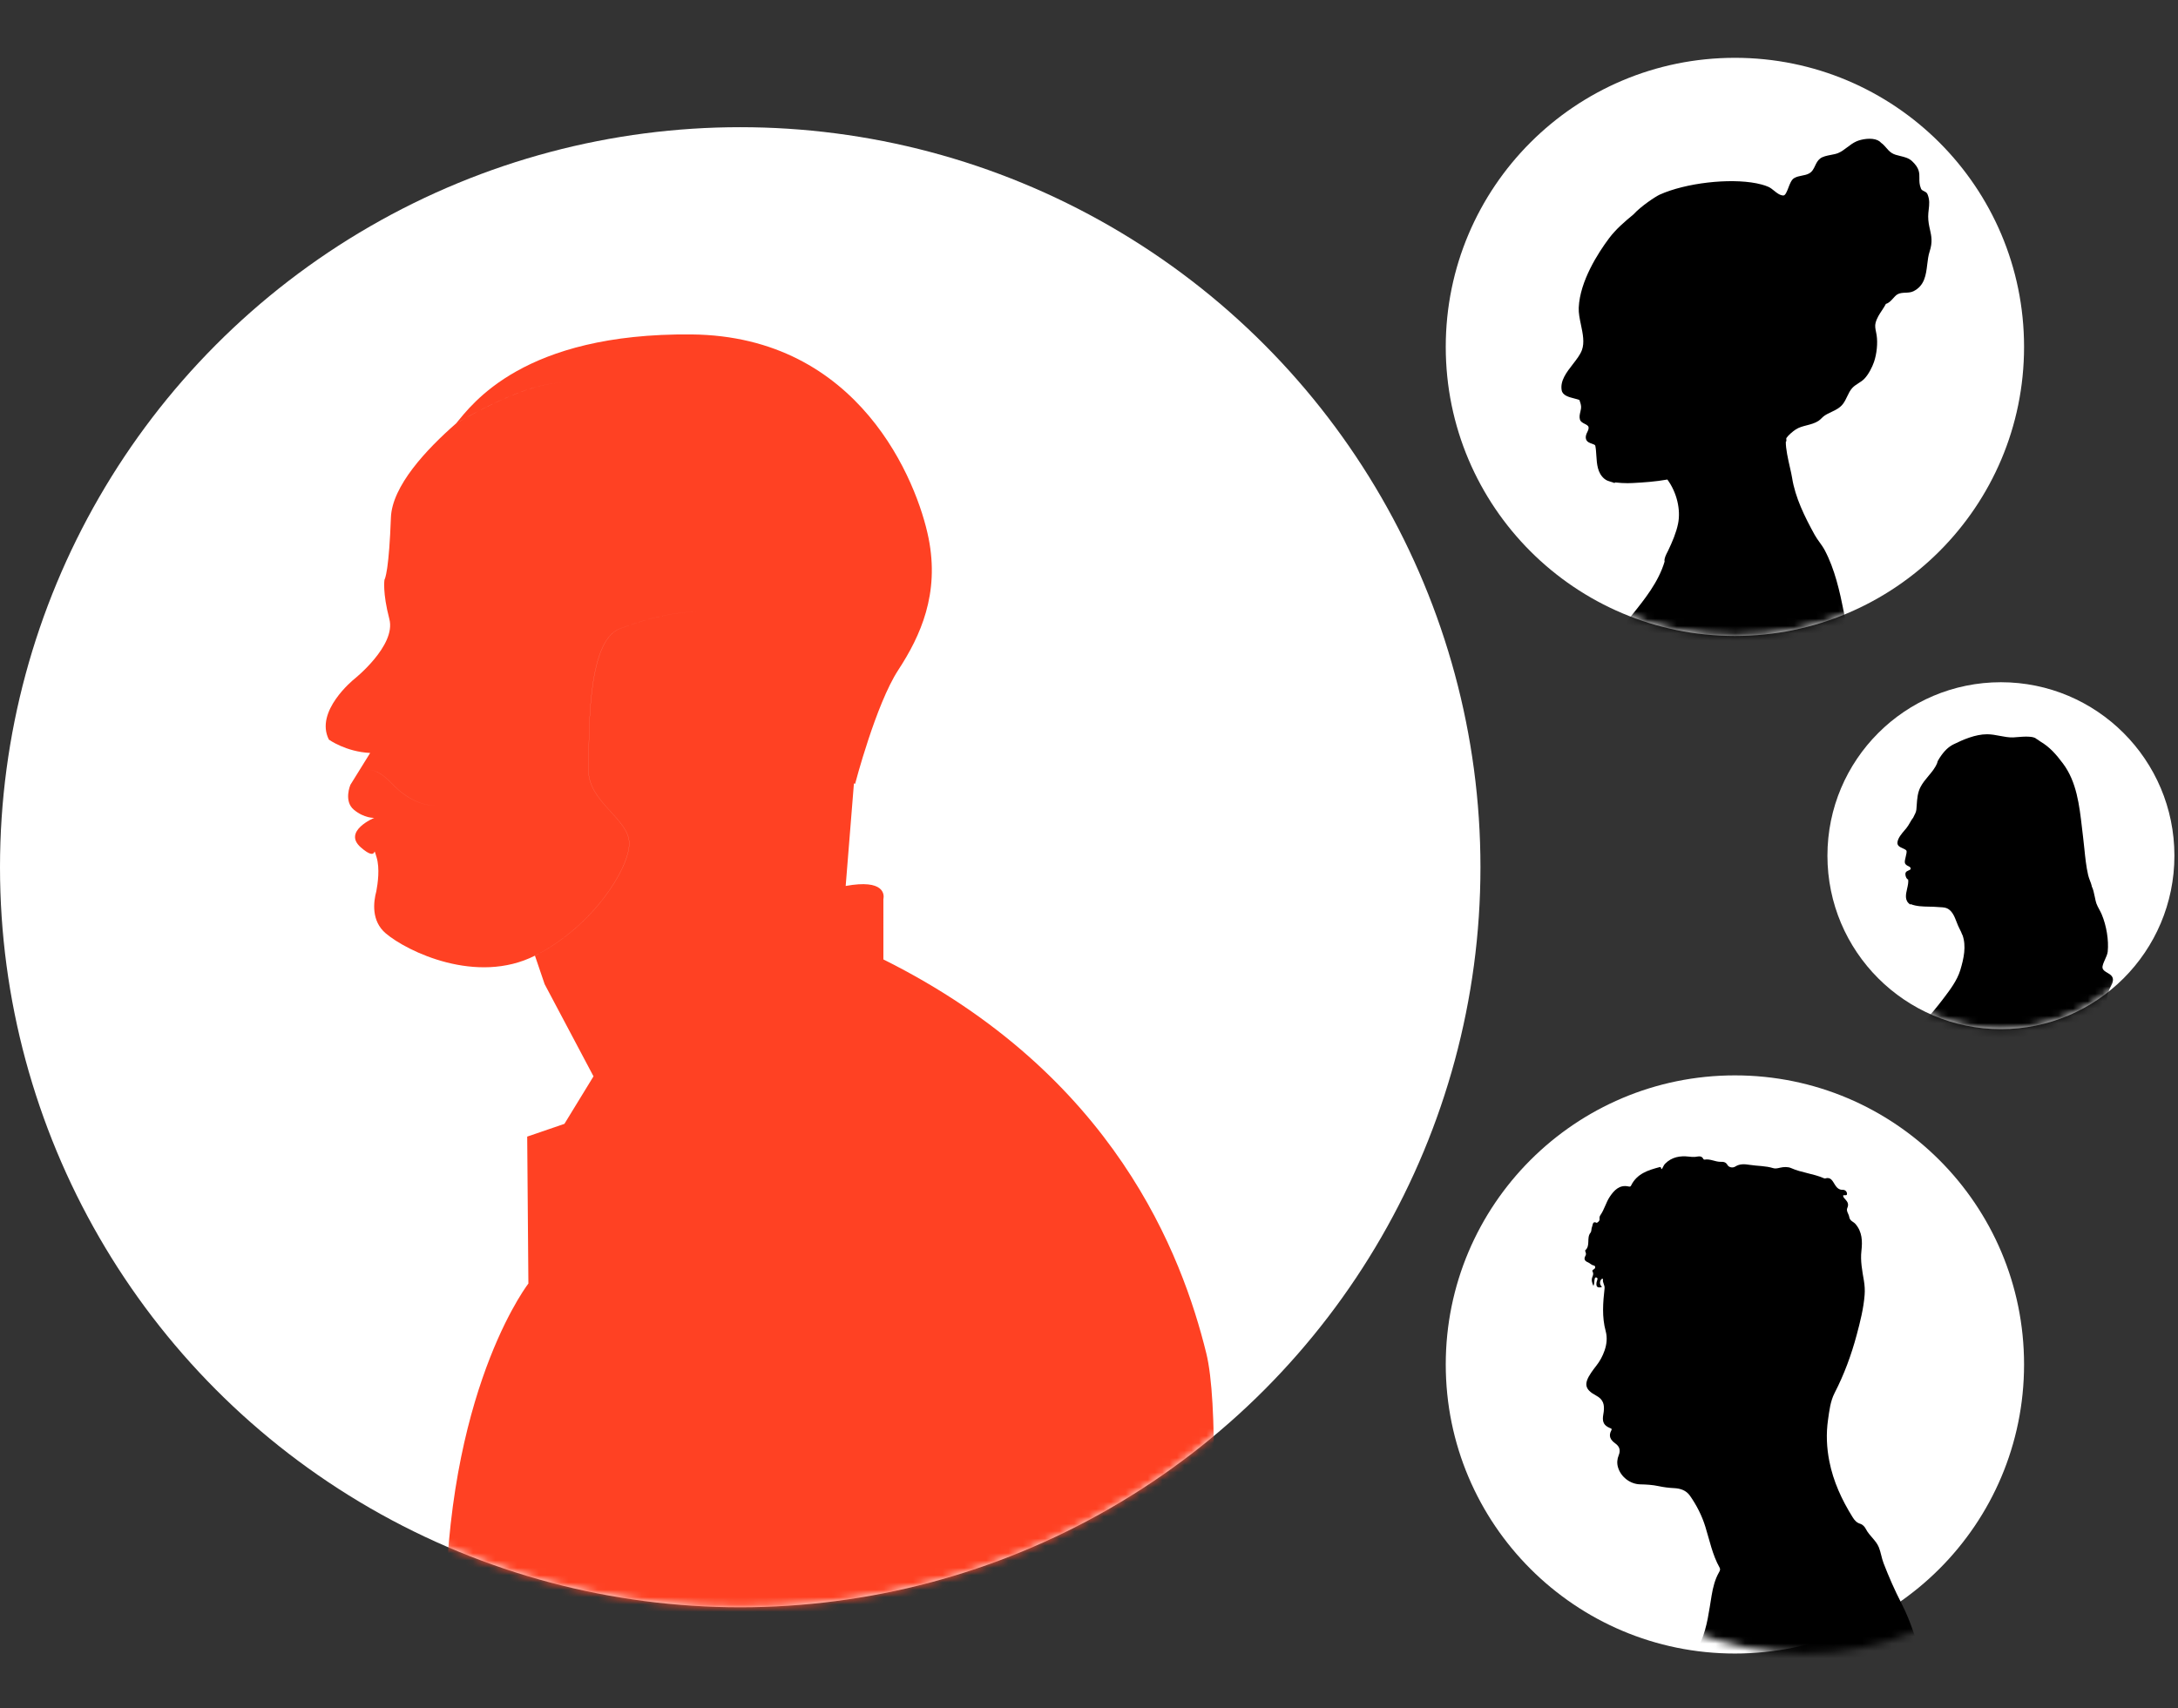
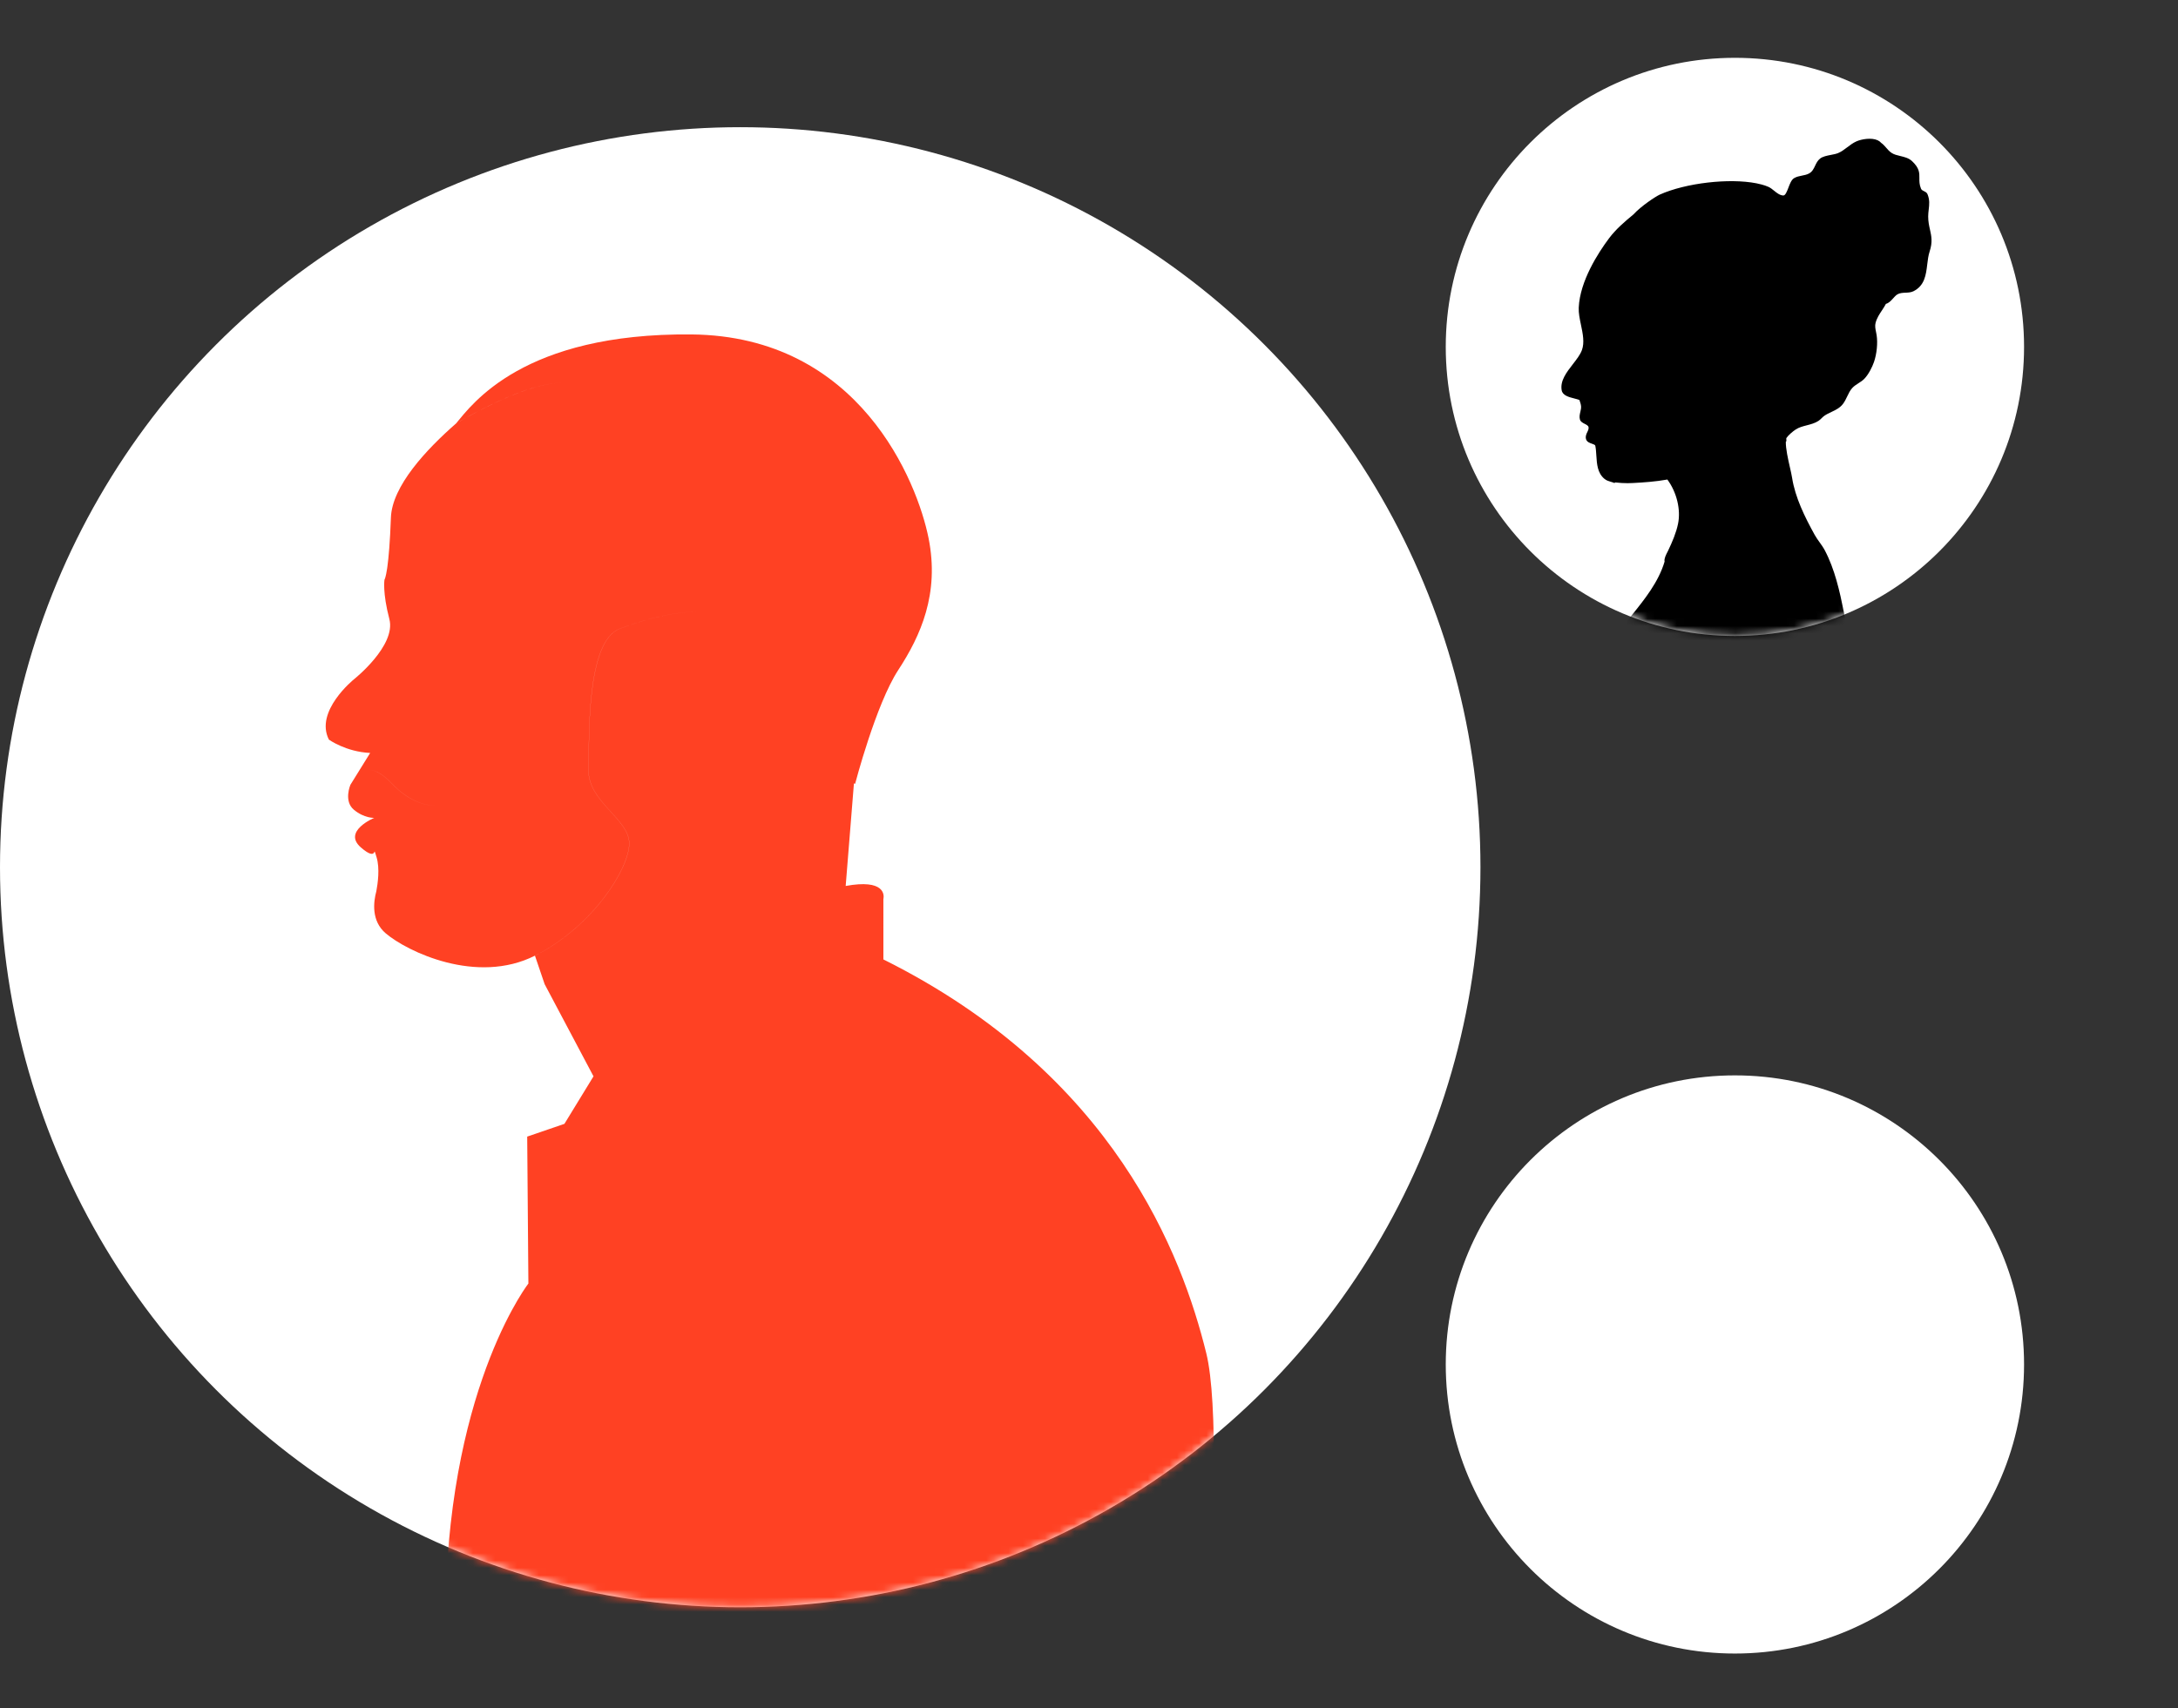
<svg xmlns="http://www.w3.org/2000/svg" xmlns:xlink="http://www.w3.org/1999/xlink" width="297px" height="233px" viewBox="0 0 297 233" version="1.1">
  <rect x="0" y="0" width="297" height="233" fill="#333333" stroke="none" />
  <title>people</title>
  <defs>
-     <circle id="path-1" cx="23.658" cy="23.658" r="23.658" />
    <circle id="path-3" cx="39.43" cy="39.43" r="39.43" />
    <circle id="path-5" cx="39.43" cy="39.43" r="39.43" />
    <circle id="path-7" cx="100.94" cy="100.94" r="100.94" />
  </defs>
  <g id="people" stroke="none" stroke-width="1" fill="none" fill-rule="evenodd">
    <g id="Group" transform="translate(0, 7.886)">
      <g id="Group-3" transform="translate(249.195, 85.168)">
        <mask id="mask-2" fill="white">
          <use xlink:href="#path-1" />
        </mask>
        <use id="Mask" fill="#FFFFFF" xlink:href="#path-1" />
        <g mask="url(#mask-2)" fill="#000000" id="Fill-1">
          <g transform="translate(23.658, 36.669) scale(-1, 1) translate(-23.658, -36.669) translate(7.097, 7.097)">
            <path d="M29.561,41.621 C29.565,41.595 29.559,41.568 29.537,41.55 C27.855,40.171 26.154,38.352 24.479,36.146 L24.381,36.017 C23.513,34.874 22.528,33.579 22.103,32.174 C21.62,30.58 21.258,28.898 21.805,27.373 C21.814,27.364 21.83,27.365 21.834,27.351 C21.918,27.099 22.045,26.846 22.169,26.6 C22.249,26.441 22.332,26.275 22.403,26.11 C22.472,25.952 22.537,25.783 22.603,25.612 C22.872,24.914 23.15,24.193 23.771,23.814 C24.081,23.625 24.469,23.605 24.843,23.587 C24.96,23.581 25.075,23.575 25.187,23.564 C25.567,23.528 25.971,23.52 26.361,23.514 C27.21,23.498 28.084,23.48 28.854,23.173 C28.854,23.173 28.854,23.174 28.854,23.174 C28.87,23.196 28.895,23.209 28.921,23.209 C28.937,23.209 28.953,23.204 28.967,23.194 C29.721,22.667 29.533,21.849 29.352,21.059 C29.253,20.628 29.151,20.183 29.212,19.803 C29.222,19.798 29.237,19.793 29.249,19.789 C29.287,19.776 29.329,19.76 29.359,19.725 C29.53,19.53 29.651,19.136 29.553,18.883 C29.489,18.717 29.314,18.643 29.159,18.578 C28.979,18.502 28.868,18.45 28.866,18.331 C28.861,18.159 28.988,18.088 29.194,17.984 C29.391,17.886 29.614,17.775 29.661,17.503 C29.693,17.324 29.622,17.034 29.547,16.727 C29.465,16.391 29.363,15.973 29.459,15.854 C29.563,15.727 29.756,15.641 29.961,15.55 C30.32,15.391 30.727,15.211 30.671,14.737 C30.601,14.147 30.092,13.554 29.683,13.077 C29.6,12.98 29.521,12.888 29.45,12.801 C29.261,12.569 29.109,12.304 28.962,12.049 C28.85,11.855 28.735,11.655 28.604,11.468 C28.592,11.452 28.574,11.442 28.555,11.438 C28.516,11.357 28.479,11.275 28.438,11.196 C28.282,10.901 28.121,10.595 28.089,10.262 C28.07,10.054 28.055,9.845 28.041,9.636 C27.985,8.817 27.926,7.969 27.529,7.203 C27.235,6.633 26.83,6.152 26.439,5.686 C25.975,5.133 25.536,4.611 25.27,3.957 C25.267,3.949 25.259,3.947 25.254,3.941 C25.242,3.735 25.081,3.46 24.91,3.208 L24.879,3.162 C24.293,2.27 23.715,1.716 23.006,1.366 C21.717,0.73 20.036,0 18.451,0 L18.419,0 C17.841,0.003 17.273,0.112 16.724,0.217 C16.126,0.331 15.506,0.45 14.883,0.43 C14.798,0.427 14.656,0.414 14.479,0.399 C13.336,0.299 12.115,0.235 11.735,0.624 C11.615,0.683 11.502,0.763 11.399,0.839 C11.325,0.894 11.254,0.947 11.184,0.988 C9.92,1.736 9.062,2.698 8.087,4.007 C6.231,6.498 5.864,9.679 5.508,12.756 C5.459,13.183 5.411,13.605 5.358,14.02 C5.293,14.535 5.239,15.072 5.186,15.591 C5.062,16.806 4.934,18.062 4.663,19.223 C4.603,19.48 4.507,19.732 4.414,19.975 C4.321,20.219 4.225,20.47 4.165,20.727 C4.162,20.739 4.168,20.751 4.171,20.763 C3.99,21.077 3.87,21.652 3.753,22.214 C3.682,22.558 3.615,22.882 3.545,23.073 C3.441,23.355 3.295,23.626 3.154,23.889 C3.037,24.107 2.915,24.334 2.816,24.568 C2.164,26.112 1.843,28.104 1.997,29.642 C2.031,29.976 2.204,30.362 2.373,30.735 C2.56,31.152 2.754,31.584 2.706,31.868 C2.655,32.177 2.362,32.348 2.052,32.53 C1.664,32.757 1.223,33.014 1.288,33.596 C1.324,33.92 1.449,34.149 1.569,34.37 C1.633,34.486 1.698,34.605 1.752,34.741 C2.019,35.406 2.229,36.4 2.1,37.087 C2.065,37.093 2.031,37.122 2.03,37.161 C2.028,37.331 2.038,37.51 2.047,37.684 C2.067,38.055 2.088,38.439 2.001,38.772 C1.928,39.051 1.819,39.32 1.714,39.581 C1.555,39.977 1.39,40.387 1.347,40.837 C1.314,41.182 1.45,41.456 1.581,41.72 C1.694,41.947 1.8,42.16 1.803,42.415 C1.808,42.943 1.6,43.365 1.379,43.811 C1.238,44.099 1.091,44.397 1.004,44.727 C0.944,44.955 0.956,45.187 0.968,45.411 C0.981,45.664 0.993,45.904 0.908,46.135 C0.858,46.273 0.705,46.356 0.544,46.444 C0.347,46.551 0.124,46.673 0.05,46.924 C-0.07,47.328 0.05,47.602 0.166,47.868 C0.261,48.082 0.35,48.285 0.327,48.567 C0.323,48.622 0.299,48.776 0.272,48.954 C0.095,50.105 0.095,50.307 0.186,50.366 C0.26,50.413 0.281,50.426 0.796,49.793 C0.83,49.751 0.855,49.72 0.865,49.71 C1.141,49.395 1.688,49.083 2.167,49.094 C2.434,49.101 2.648,49.203 2.803,49.398 C3.185,49.878 3.287,50.386 3.395,50.924 C3.461,51.254 3.53,51.594 3.666,51.941 C3.8,52.282 4,52.564 4.194,52.837 C4.307,52.996 4.424,53.16 4.526,53.335 L4.58,53.429 C4.845,53.886 5.138,54.356 5.401,54.589 C5.379,54.646 5.362,54.724 5.363,54.748 C5.365,54.784 5.39,54.814 5.424,54.823 C5.514,54.954 5.78,55.469 5.884,55.722 C5.945,55.869 5.944,56.223 5.943,56.566 C5.94,57.212 5.937,57.881 6.29,57.943 C7.095,58.085 7.946,58.046 8.769,58.009 C9.207,57.989 9.66,57.969 10.089,57.977 C11.151,57.998 12.237,58.159 13.286,58.313 C13.722,58.378 14.172,58.444 14.611,58.499 C15.783,58.646 16.98,58.707 18.188,58.707 C20.826,58.707 23.515,58.414 26.095,58.073 C27.026,57.95 27.977,57.864 28.897,57.78 C29.531,57.723 30.186,57.664 30.829,57.593 C30.999,57.574 31.188,57.522 31.386,57.466 C31.702,57.379 32.024,57.295 32.282,57.339 C32.186,57.919 32.112,58.5 32.112,59.063 C32.112,59.108 32.148,59.144 32.193,59.144 C32.238,59.144 32.274,59.108 32.274,59.063 C32.274,58.488 32.353,57.891 32.454,57.295 C32.454,57.294 32.456,57.294 32.456,57.293 C32.456,57.291 32.455,57.289 32.456,57.287 C32.508,56.977 32.565,56.667 32.623,56.36 C32.738,55.759 32.857,55.137 32.92,54.542 C33.347,50.496 33.438,44.814 29.561,41.621" />
          </g>
        </g>
      </g>
      <g id="Fill-1" transform="translate(197.148, 138.792)">
        <mask id="mask-4" fill="white">
          <use xlink:href="#path-3" />
        </mask>
        <use id="Mask" fill="#FFFFFF" xlink:href="#path-3" />
-         <path d="M18.941,118.948 C19.228,115.678 19.471,112.404 19.83,109.142 C20.196,105.818 20.682,102.508 21.105,99.19 C21.314,97.55 21.466,95.909 21.332,94.249 C21.098,91.347 21.322,88.457 21.736,85.587 C21.999,83.764 22.676,82.04 23.193,80.28 C24.019,77.462 24.83,74.637 26.183,72.008 C27.098,70.231 27.901,68.404 28.619,66.538 C28.891,65.832 28.983,65.076 29.258,64.384 C29.641,63.424 30.552,62.813 31.024,61.891 C31.184,61.578 31.441,61.273 31.815,61.158 C32.291,61.012 32.577,60.687 32.835,60.273 C34.316,57.9 35.471,55.395 36.016,52.635 C36.385,50.761 36.467,48.883 36.194,46.981 C36.013,45.724 35.88,44.453 35.295,43.317 C33.992,40.784 33.016,38.138 32.282,35.387 C31.802,33.591 31.346,31.795 31.203,29.941 C31.154,29.304 31.192,28.653 31.3,28.008 C31.527,26.663 31.798,25.319 31.641,23.938 C31.49,22.62 31.521,21.34 32.463,20.258 C32.739,19.942 33.218,19.877 33.307,19.288 C33.366,18.904 33.752,18.498 33.565,18.086 C33.341,17.592 33.508,17.274 33.812,16.937 C33.957,16.775 34.14,16.63 34.135,16.376 C33.952,16.285 33.589,16.479 33.605,16.14 C33.619,15.852 33.851,15.602 34.183,15.611 C34.71,15.626 34.992,15.325 35.25,14.925 C35.562,14.442 35.795,13.799 36.598,14.062 C36.647,14.078 36.719,14.046 36.774,14.022 C38.208,13.395 39.798,13.284 41.236,12.643 C41.658,12.455 42.238,12.48 42.704,12.588 C43.031,12.664 43.368,12.747 43.647,12.66 C44.706,12.327 45.811,12.375 46.888,12.203 C47.533,12.101 48.214,12.033 48.844,12.438 C49.204,12.669 49.723,12.541 49.897,12.231 C50.134,11.808 50.465,11.782 50.801,11.792 C51.564,11.814 52.253,11.349 53.026,11.491 C53.074,11.5 53.163,11.464 53.182,11.424 C53.437,10.879 53.908,11.081 54.307,11.117 C54.595,11.144 54.863,11.116 55.148,11.083 C56.368,10.939 57.508,11.134 58.414,12.056 C58.566,12.211 58.653,12.432 58.76,12.627 C59.007,13.077 58.869,12.437 59.124,12.504 C60.719,12.925 62.252,13.395 63.052,15.033 C63.141,15.217 63.27,15.18 63.409,15.15 C64.65,14.879 65.38,15.706 65.943,16.537 C66.468,17.311 66.688,18.287 67.24,19.076 C67.35,19.234 67.371,19.414 67.347,19.604 C67.308,19.904 67.717,20.12 67.728,20.115 C68.331,19.824 68.252,20.4 68.368,20.645 C68.487,20.895 68.421,21.262 68.582,21.459 C69.163,22.169 68.556,23.215 69.299,23.863 C69.336,23.896 69.278,24.057 69.242,24.15 C69.176,24.317 69.194,24.478 69.279,24.621 C69.537,25.056 69.342,25.334 68.949,25.49 C68.666,25.602 68.486,25.862 68.156,25.922 C67.877,25.973 67.867,26.324 68.154,26.465 C68.346,26.56 68.358,26.667 68.291,26.787 C68.135,27.062 68.256,27.29 68.345,27.542 C68.492,27.958 68.353,28.339 68.187,28.711 C68.109,28.564 68.096,28.424 68.077,28.284 C68.039,28.01 68.058,27.518 67.815,27.56 C67.446,27.622 67.736,28.022 67.766,28.267 C67.836,28.848 67.644,29.023 67.026,28.871 C67.294,28.573 67.377,28.249 67.17,27.887 C67.085,27.737 66.859,27.668 66.885,27.839 C66.954,28.284 66.615,28.608 66.665,29.051 C66.884,30.999 67.04,32.947 66.513,34.885 C66.273,35.768 66.365,36.664 66.668,37.537 C66.931,38.298 67.307,38.99 67.806,39.621 C68.046,39.925 68.28,40.235 68.496,40.556 C69.5,42.048 69.408,42.826 67.819,43.673 C66.803,44.215 66.672,44.935 66.781,45.883 C66.807,46.106 66.86,46.326 66.881,46.549 C66.957,47.342 66.707,47.763 65.975,48.083 C65.828,48.147 65.612,48.176 65.737,48.404 C66.177,49.205 65.851,49.736 65.186,50.214 C64.635,50.611 64.451,51.129 64.74,51.823 C64.949,52.327 65,52.886 64.837,53.446 C64.457,54.751 63.197,55.756 61.795,55.784 C60.956,55.801 60.128,55.849 59.306,56.025 C58.608,56.175 57.904,56.265 57.188,56.299 C56.33,56.34 55.543,56.587 55.012,57.349 C54.108,58.646 53.4,60.027 52.926,61.55 C52.34,63.433 51.961,65.393 50.98,67.139 C50.849,67.373 50.936,67.563 51.053,67.766 C51.617,68.747 51.883,69.857 52.065,70.932 C52.422,73.047 52.653,75.187 53.502,77.176 C54.497,79.509 55.306,81.894 55.921,84.357 C56.475,86.574 57.034,88.792 57.473,91.033 C58.282,95.162 58.471,99.374 59.068,103.532 C59.46,106.256 59.858,108.979 60.262,111.702 C60.666,114.425 61.199,117.128 61.507,119.866 L18.931,119.866 C18.933,119.56 18.914,119.252 18.941,118.948" fill="#000000" mask="url(#mask-4)" transform="translate(44.161, 65.453) scale(-1, 1) translate(-44.161, -65.453) " />
      </g>
      <g id="Group-3" transform="translate(197.148, 0)">
        <mask id="mask-6" fill="white">
          <use xlink:href="#path-5" />
        </mask>
        <use id="Mask" fill="#FFFFFF" xlink:href="#path-5" />
        <g mask="url(#mask-6)" fill="#000000" id="Fill-1">
          <g transform="translate(15.772, 11.04)">
            <path d="M50.014,10.596 C50.015,10.264 50.051,9.952 50.087,9.651 C50.166,8.976 50.24,8.339 49.92,7.56 C49.828,7.338 49.634,7.243 49.446,7.151 C49.272,7.067 49.108,6.987 49.036,6.809 C48.804,6.246 48.809,5.798 48.813,5.364 C48.821,4.657 48.828,3.989 47.794,3.035 C47.348,2.625 46.772,2.488 46.215,2.355 C45.779,2.251 45.367,2.153 45.03,1.933 C44.715,1.726 44.488,1.46 44.268,1.203 C44.071,0.974 43.866,0.744 43.604,0.562 C43.479,0.415 43.319,0.294 43.118,0.203 C42.257,-0.189 40.914,0.056 40.236,0.354 C39.774,0.557 39.369,0.864 38.977,1.162 C38.566,1.474 38.177,1.769 37.728,1.955 C37.458,2.067 37.116,2.132 36.755,2.202 C36.204,2.307 35.635,2.417 35.269,2.707 C34.929,2.976 34.756,3.34 34.589,3.692 C34.394,4.102 34.21,4.49 33.778,4.73 C33.479,4.895 33.151,4.96 32.803,5.028 C32.438,5.1 32.062,5.173 31.727,5.375 C31.364,5.593 31.152,6.149 30.947,6.688 C30.748,7.21 30.536,7.749 30.257,7.738 C29.786,7.72 29.392,7.401 29.011,7.094 C28.766,6.895 28.511,6.69 28.236,6.564 C27.654,6.298 26.836,6.125 26.6,6.078 C22.867,5.344 16.954,6.032 13.419,7.614 C12.864,7.863 10.873,9.17 9.823,10.321 C8.642,11.298 7.438,12.316 6.495,13.578 C5.02,15.549 2.523,19.4 2.362,23.04 C2.33,23.773 2.494,24.558 2.668,25.389 C2.917,26.577 3.174,27.806 2.793,28.834 C2.561,29.459 2.077,30.083 1.564,30.743 C0.699,31.857 -0.195,33.009 0.037,34.309 C0.164,35.019 1.023,35.238 1.781,35.431 C2.025,35.494 2.256,35.555 2.45,35.626 C2.456,35.641 2.46,35.657 2.466,35.672 C2.557,35.931 2.652,36.199 2.679,36.471 C2.704,36.727 2.645,36.979 2.583,37.245 C2.502,37.587 2.419,37.941 2.529,38.307 C2.617,38.599 2.904,38.745 3.181,38.887 C3.427,39.013 3.659,39.131 3.699,39.33 C3.745,39.558 3.642,39.773 3.533,40.001 C3.401,40.275 3.252,40.586 3.355,40.962 C3.463,41.355 3.855,41.49 4.171,41.599 C4.39,41.675 4.596,41.746 4.622,41.873 C4.705,42.284 4.733,42.73 4.762,43.201 C4.837,44.379 4.914,45.597 5.869,46.387 C6.14,46.613 6.438,46.7 6.726,46.785 C6.875,46.828 7.03,46.874 7.182,46.938 C7.195,46.944 7.209,46.947 7.223,46.947 C7.263,46.947 7.301,46.923 7.318,46.884 C7.32,46.88 7.317,46.875 7.318,46.871 C7.359,46.877 7.39,46.881 7.391,46.882 C7.948,46.946 8.483,46.977 9.012,46.977 C9.237,46.977 9.462,46.971 9.686,46.96 C11.229,46.882 12.851,46.768 14.447,46.481 C14.45,46.485 14.454,46.489 14.457,46.493 C15.729,48.229 16.298,50.588 15.907,52.503 C15.649,53.76 15.117,54.985 14.579,56.121 C14.546,56.192 14.505,56.273 14.461,56.359 C14.255,56.76 13.998,57.259 14.063,57.644 C14.064,57.651 14.071,57.656 14.074,57.663 C13.242,60.458 11.357,62.811 9.515,65.087 C8.258,66.641 6.959,68.247 6.01,69.981 C4.886,72.034 4.188,74.612 3.814,78.094 C3.776,78.449 3.767,78.811 3.759,79.161 C3.745,79.705 3.731,80.268 3.606,80.803 C3.593,80.858 3.628,80.914 3.684,80.927 C3.692,80.929 3.7,80.93 3.707,80.93 C3.755,80.93 3.798,80.897 3.809,80.85 C3.827,80.773 3.829,80.694 3.843,80.617 C4.375,80.84 5.237,80.923 6.041,80.923 C7.193,80.923 8.518,80.758 9.678,80.613 C10.481,80.513 11.175,80.427 11.687,80.409 C19.293,80.139 26.9,79.772 32.678,79.482 C35.072,79.363 37.245,79.379 39.516,79.533 C39.519,79.533 39.522,79.532 39.525,79.532 C39.568,80.374 39.558,81.211 39.381,81.883 C39.367,81.939 39.4,81.995 39.456,82.01 C39.465,82.012 39.473,82.013 39.482,82.013 C39.529,82.013 39.571,81.982 39.583,81.936 C39.766,81.237 39.776,80.376 39.732,79.514 C39.859,79.495 39.998,79.466 40.15,79.43 C40.383,79.375 40.737,79.291 40.816,79.342 C40.865,79.372 40.929,79.358 40.96,79.309 C40.991,79.261 40.976,79.197 40.928,79.167 C40.783,79.076 40.52,79.129 40.102,79.229 C39.965,79.261 39.836,79.288 39.72,79.307 C39.687,78.777 39.641,78.251 39.593,77.768 C39.576,77.604 39.56,77.444 39.546,77.294 C39.524,77.059 39.504,76.823 39.489,76.587 C39.481,76.462 39.471,76.226 39.461,75.98 C39.44,75.488 39.429,75.251 39.409,75.134 C39.406,75.076 39.404,75.027 39.404,75.005 C39.399,74.635 39.364,74.266 39.331,73.909 C39.293,73.506 39.254,73.09 39.26,72.677 C39.302,70.006 39.041,67.18 38.505,64.504 C37.94,61.683 37.275,58.714 35.919,56.141 C35.713,55.75 35.452,55.386 35.201,55.035 C34.969,54.712 34.73,54.379 34.536,54.027 C33.185,51.579 31.877,48.94 31.455,46.233 C31.4,45.878 31.289,45.391 31.161,44.828 C30.906,43.707 30.58,42.255 30.602,41.326 C30.694,41.281 30.686,41.161 30.674,41.049 C30.666,40.984 30.653,40.862 30.676,40.828 C30.927,40.448 31.532,39.926 31.971,39.641 C32.407,39.358 32.917,39.226 33.455,39.087 C34,38.946 34.563,38.801 35.048,38.485 C35.216,38.376 35.353,38.242 35.485,38.111 C35.603,37.995 35.715,37.886 35.847,37.793 C36.143,37.584 36.482,37.424 36.811,37.269 C37.386,36.997 37.981,36.716 38.4,36.159 C38.637,35.845 38.806,35.489 38.971,35.144 C39.173,34.719 39.364,34.318 39.671,33.985 C39.915,33.722 40.217,33.529 40.51,33.342 C40.786,33.166 41.071,32.983 41.305,32.742 C41.872,32.156 42.376,31.169 42.624,30.45 C43.005,29.34 43.151,27.871 42.985,26.795 C42.963,26.652 42.934,26.509 42.905,26.366 C42.815,25.93 42.73,25.517 42.844,25.098 C43.017,24.448 43.375,23.911 43.72,23.392 C43.906,23.111 44.09,22.823 44.252,22.518 C44.622,22.43 44.929,22.108 45.223,21.779 C45.414,21.566 45.594,21.365 45.778,21.248 C46.119,21.032 46.51,21.015 46.925,20.997 C47.294,20.981 47.676,20.964 48.017,20.792 C49.539,20.024 49.715,18.56 49.885,17.144 C49.957,16.543 50.032,15.922 50.212,15.375 C50.637,14.081 50.452,13.259 50.257,12.388 C50.137,11.854 50.014,11.302 50.014,10.596" />
          </g>
        </g>
      </g>
      <g id="Group-7" transform="translate(0, 9.463)">
        <mask id="mask-8" fill="white">
          <use xlink:href="#path-7" />
        </mask>
        <use id="Mask" fill="#FFFFFF" xlink:href="#path-7" />
        <g mask="url(#mask-8)" fill="#FF4123" id="Combined-Shape">
          <g transform="translate(44.413, 28.263)">
            <path d="M49.194,2.78321039e-05 L49.879,0.004 C72.846,0.221 80.683,20.183 82.207,27.777 C83.731,35.371 81.119,41.121 78.071,45.786 C75.023,50.451 72.193,61.3 72.193,61.3 C72.193,61.3 72.142,61.284 72.032,61.242 L70.907,75.231 C76.225,74.259 76.14,76.455 76.065,76.92 L76.057,76.966 C76.052,76.991 76.048,77.004 76.048,77.004 L76.049,85.251 C107.592,100.97 116.792,125.641 120.078,138.958 C123.363,152.275 117.887,209.954 117.887,209.954 L117.887,209.954 L16.249,209.954 L17.12,209.912 C17.097,209.525 16.977,205.894 16.359,178.692 C15.623,146.311 26.696,130.73 27.583,129.536 L27.625,129.48 C27.635,129.467 27.64,129.461 27.64,129.461 L27.64,129.461 L27.478,109.418 L32.554,107.678 L36.519,101.197 L29.857,88.628 L28.536,84.742 C28.542,84.739 28.548,84.737 28.554,84.733 C36.5,80.719 41.398,72.8 41.398,69.437 C41.398,66.073 35.738,63.737 35.847,59.372 C35.956,55.008 35.52,41.88 40.092,40.145 C42.48,39.238 46.8,37.828 50.676,37.832 C46.797,37.825 42.472,39.237 40.082,40.144 C35.51,41.88 35.946,55.007 35.837,59.372 C35.728,63.737 41.388,66.073 41.388,69.437 C41.388,72.8 36.49,80.719 28.544,84.733 C20.598,88.748 11.128,84.191 8.189,81.696 C6.203,80.01 6.503,77.433 6.907,75.939 C7.102,74.91 7.399,72.814 6.937,71.317 C6.302,69.262 7.333,72.187 4.795,69.973 C2.257,67.76 6.62,65.942 6.62,65.942 C6.62,65.942 5.271,66.021 3.845,64.835 C2.419,63.65 3.368,61.436 3.368,61.436 L3.368,61.436 L6.064,57.089 C2.733,56.931 0.438,55.271 0.438,55.271 C-1.545,51.398 3.845,47.05 3.845,47.05 C3.845,47.05 9.633,42.465 8.682,38.829 C7.73,35.193 8.014,33.464 8.014,33.464 C8.014,33.464 8.014,33.464 8.014,33.463 C8.045,33.414 8.197,33.128 8.375,31.937 L8.412,31.677 C8.582,30.449 8.768,28.398 8.893,24.989 C9.049,20.69 13.715,15.695 17.807,12.119 L17.77,12.151 C19.95,9.543 26.92,-0.213 49.879,0.004 Z M5.925,59.391 C6.69,59.408 7.718,59.89 9.06,61.3 C11.146,63.492 13.291,64.257 14.935,64.274 C13.293,64.254 11.152,63.487 9.07,61.3 C7.727,59.889 6.699,59.407 5.925,59.391 Z M17.786,12.143 L17.778,12.154 C17.778,12.154 27.003,6.557 32.163,6.621 C27.236,6.553 18.587,11.664 17.822,12.122 L17.786,12.143 L17.786,12.143 Z" />
          </g>
        </g>
      </g>
    </g>
  </g>
</svg>